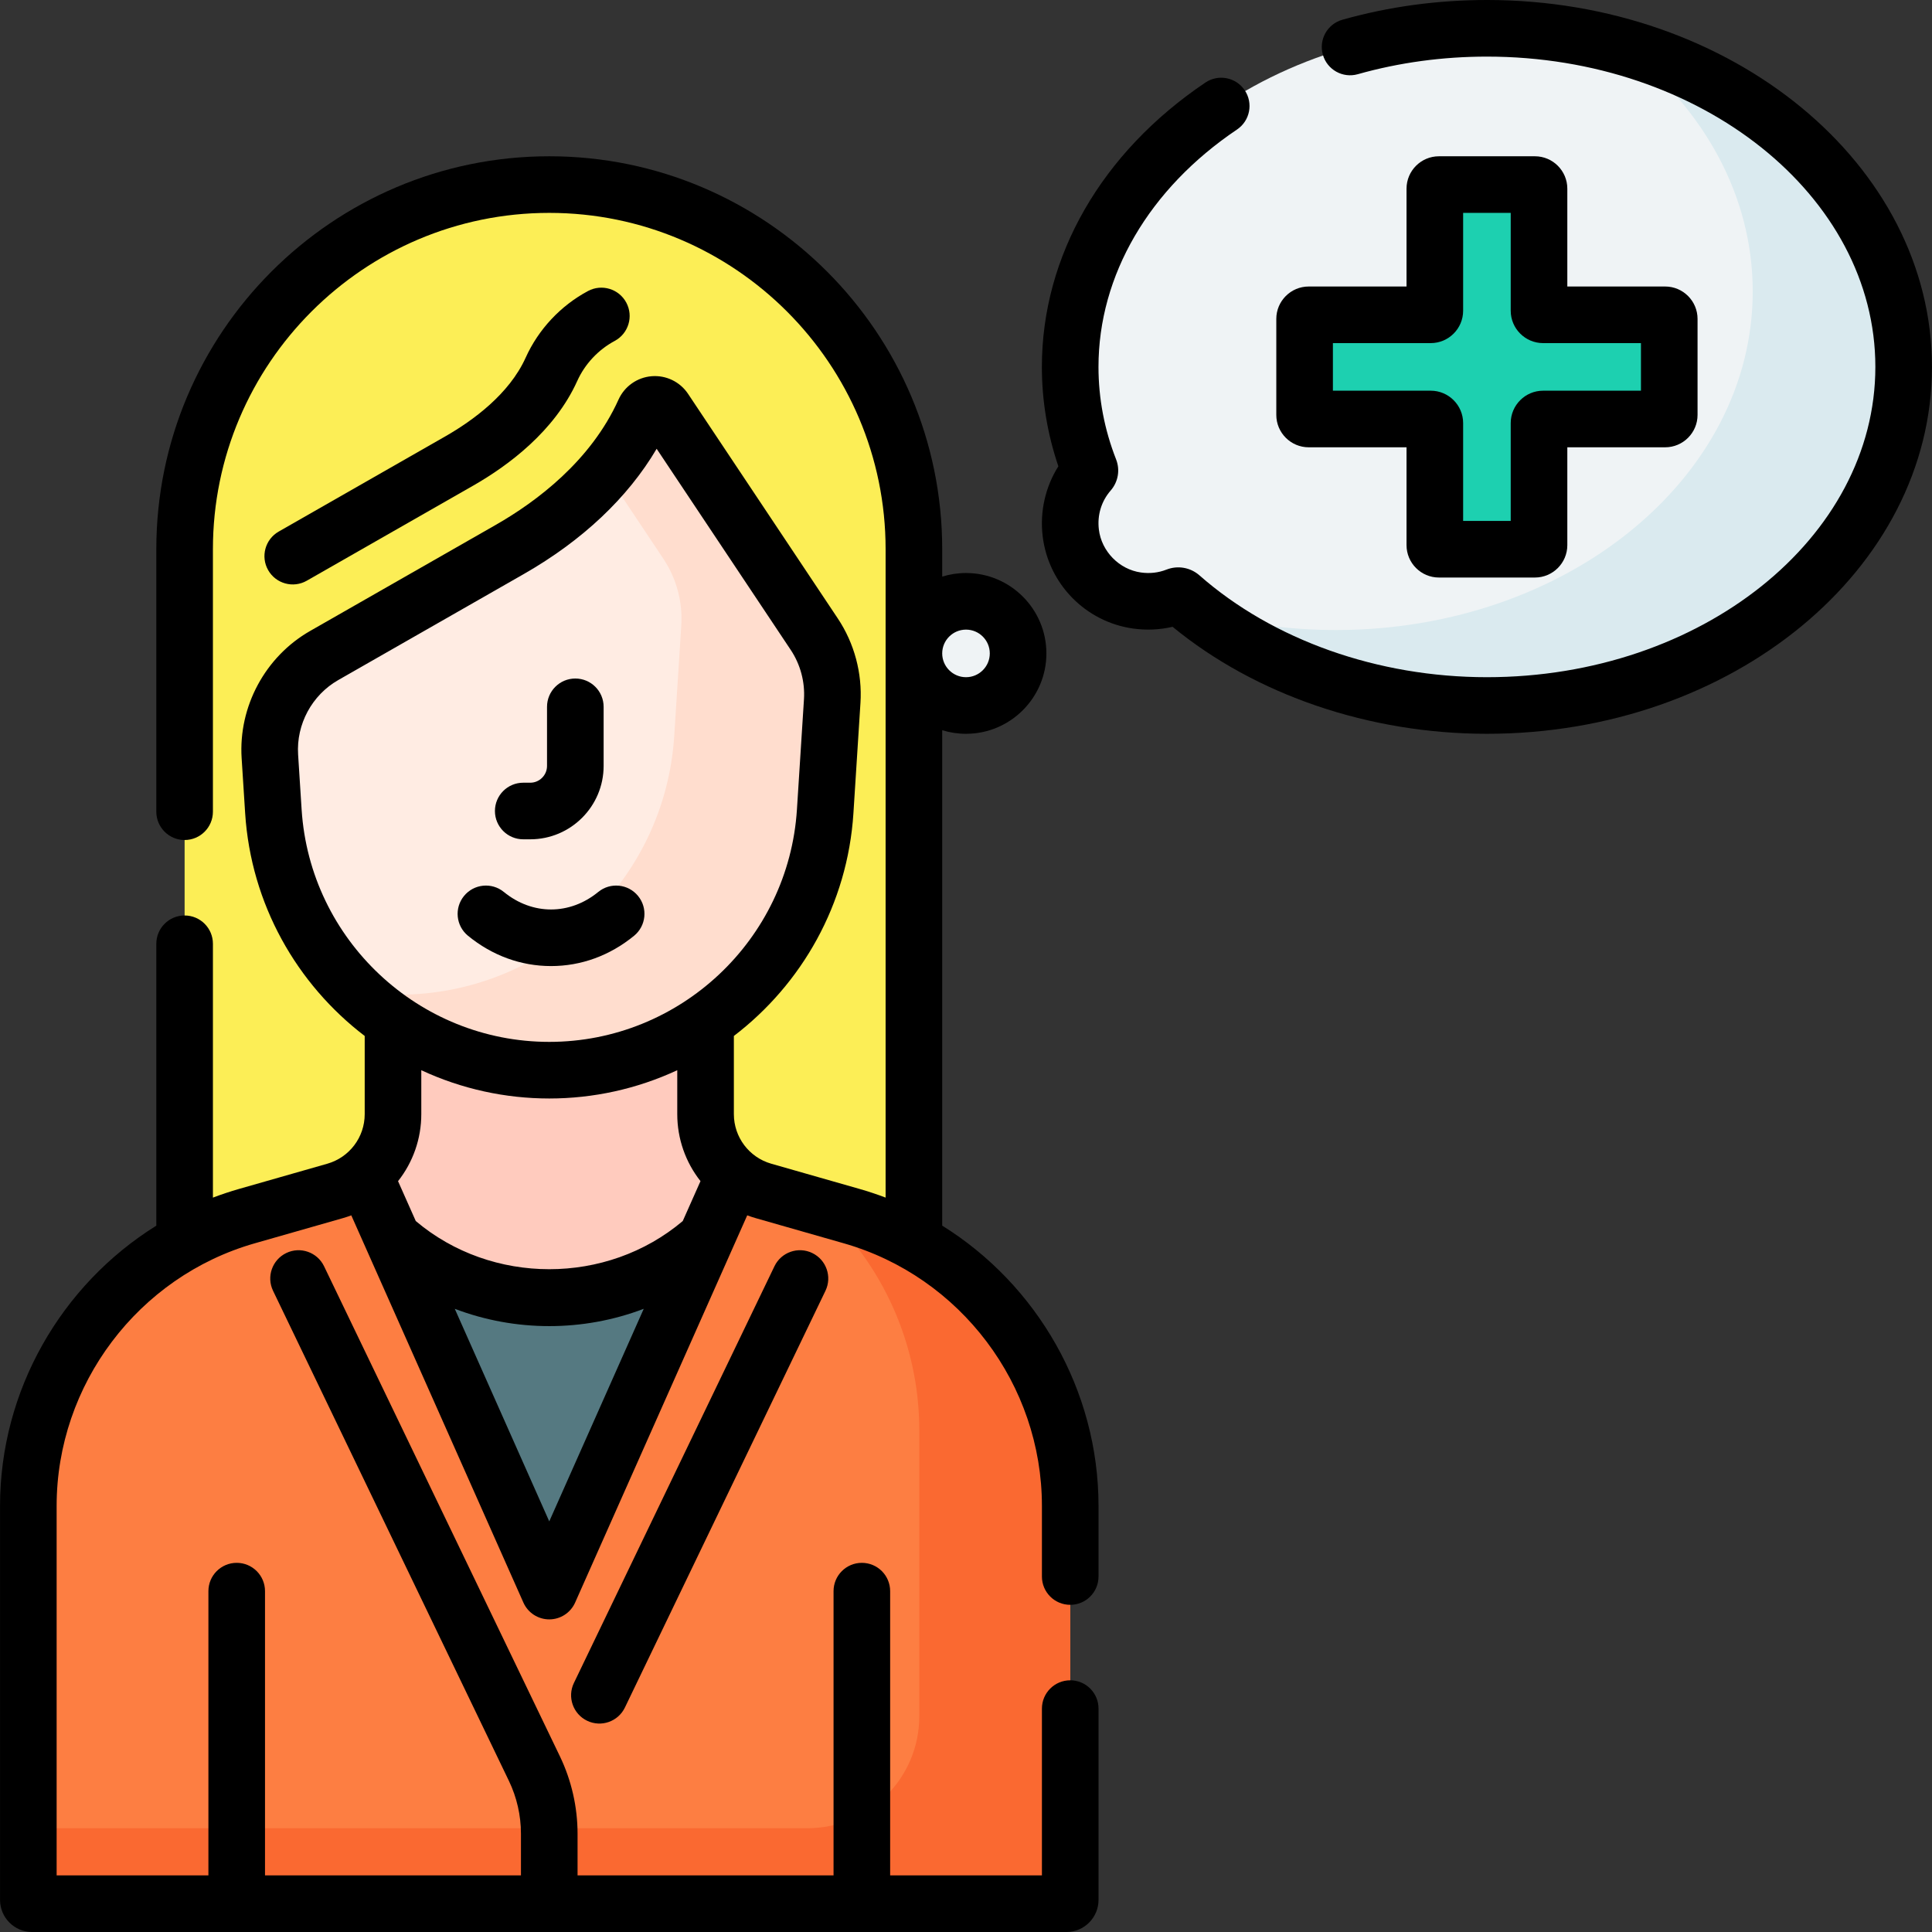
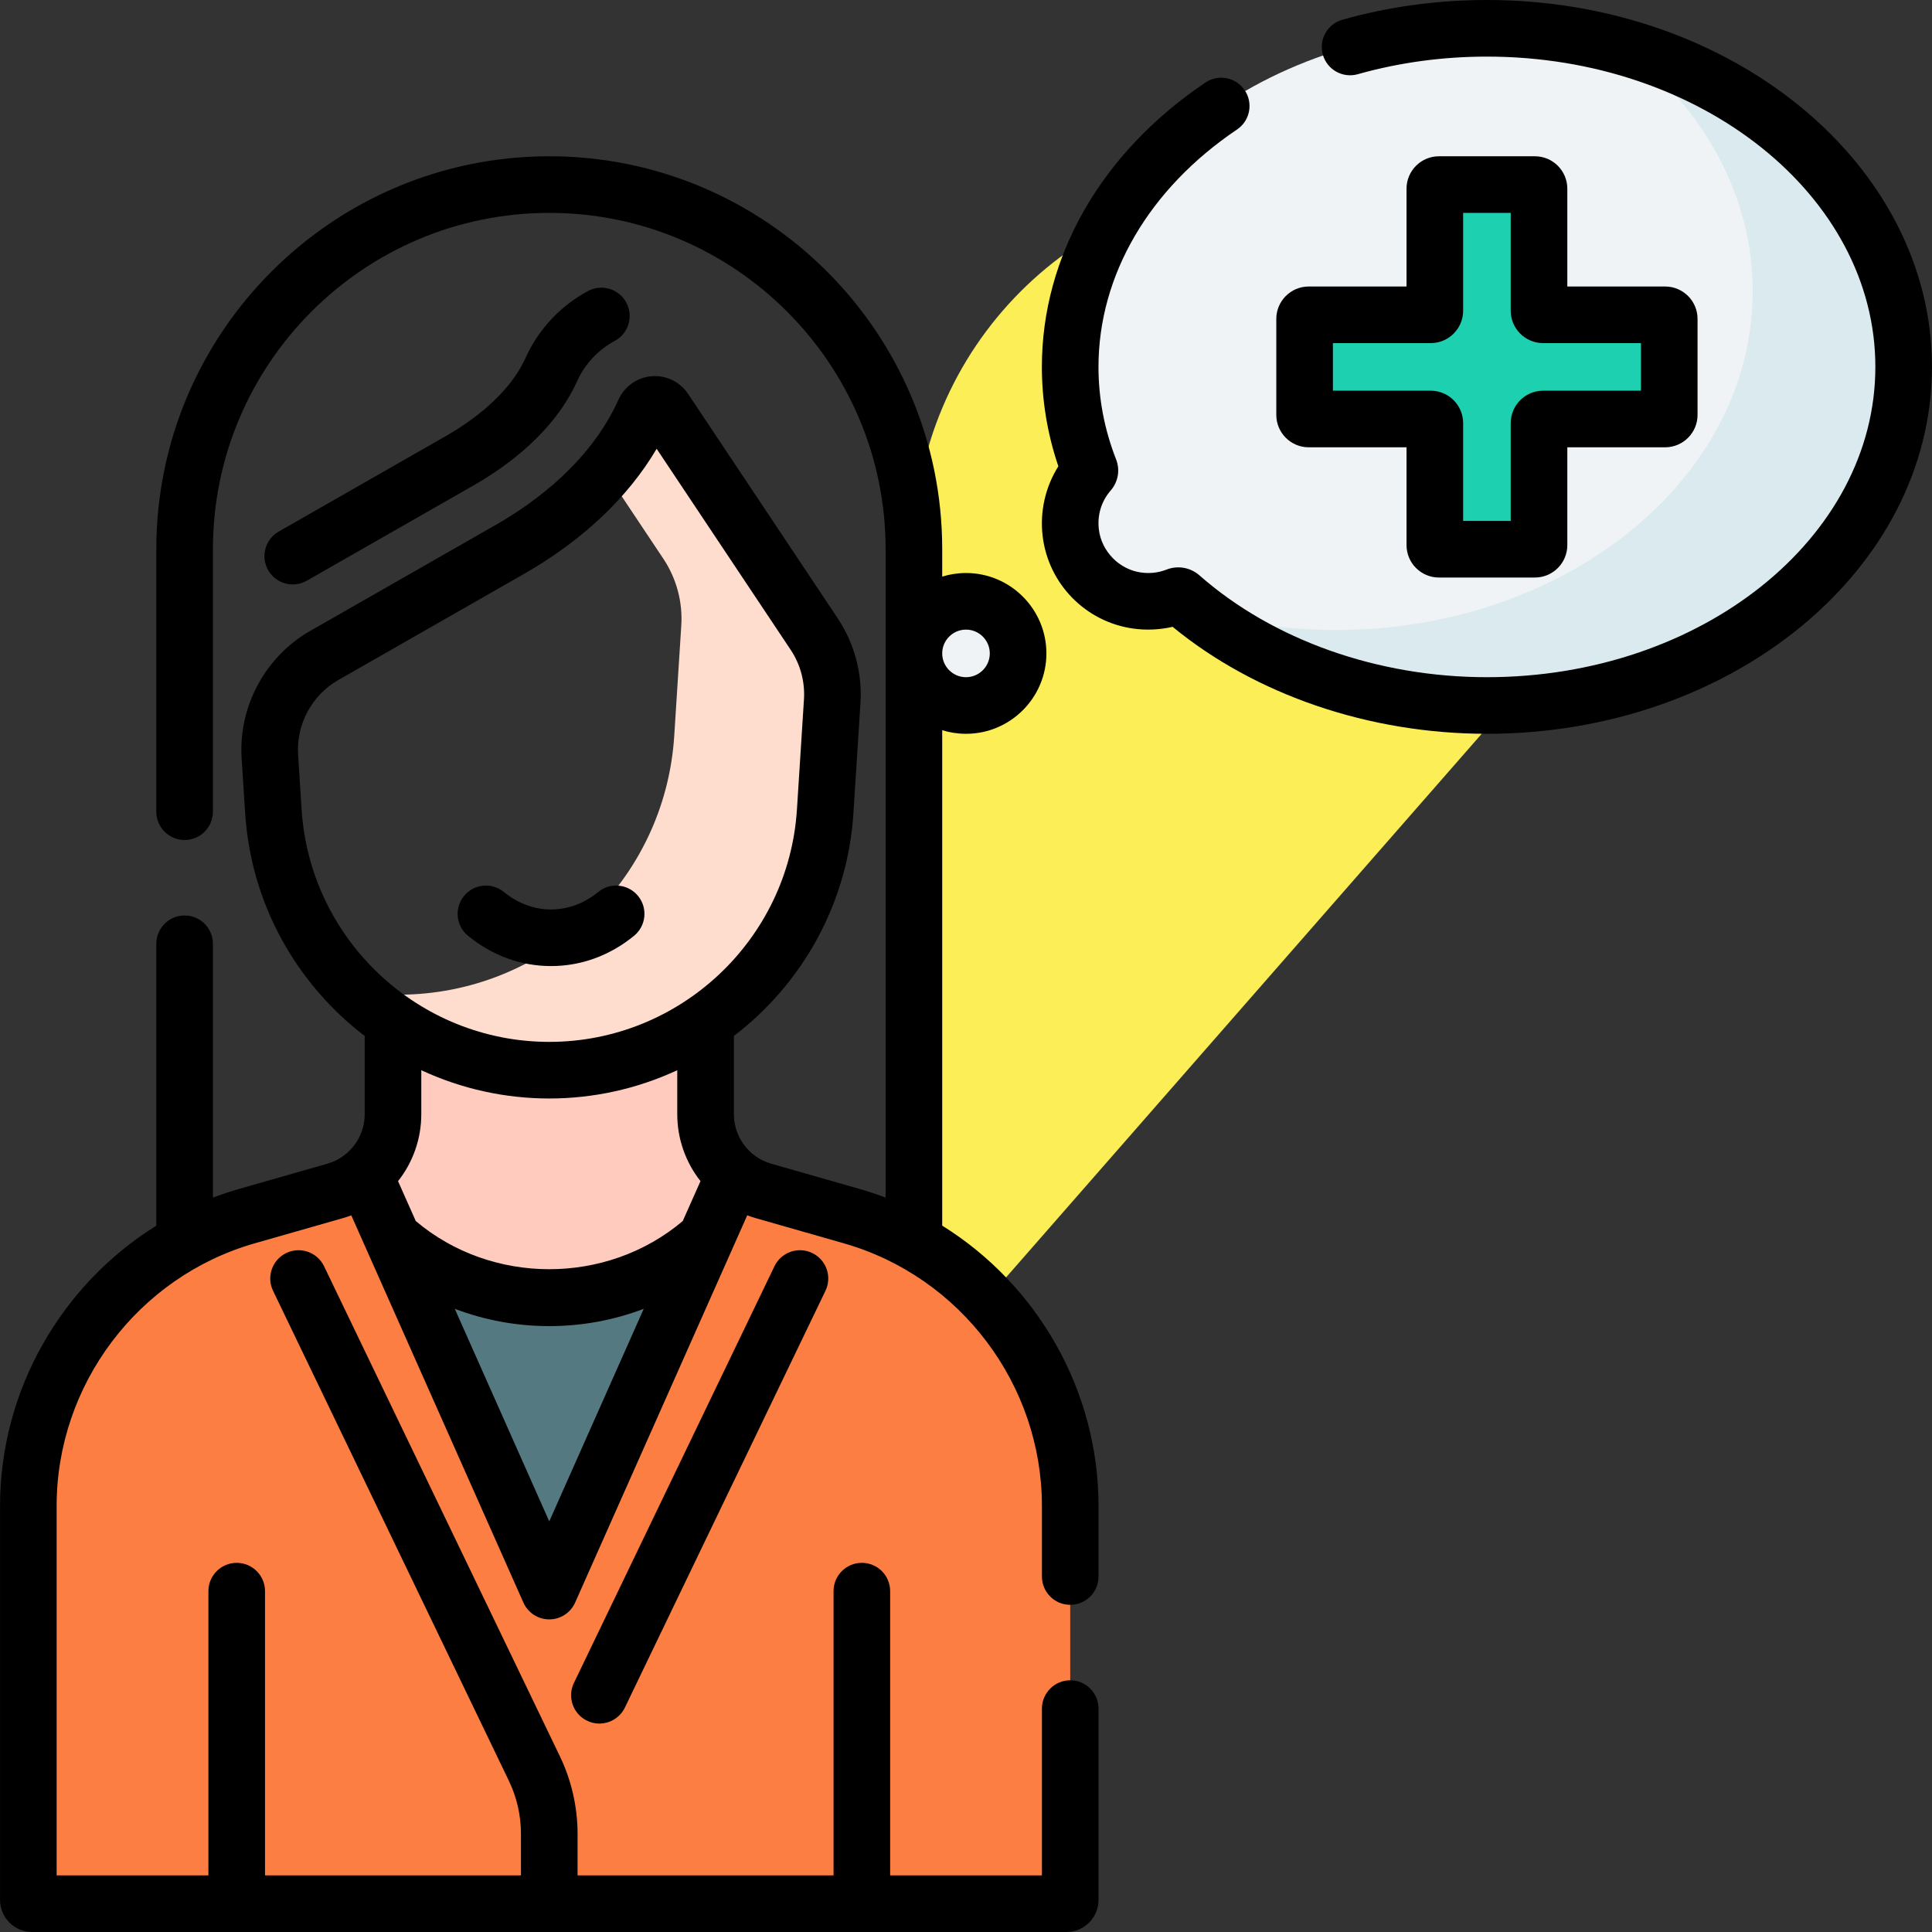
<svg xmlns="http://www.w3.org/2000/svg" id="Capa_1" height="512" viewBox="0 0 511.998 511.998" width="512">
  <rect x="0" y="0" width="511.998" height="511.998" fill="#333333" stroke="none" />
  <g>
-     <path d="m242.194 366.43h-193.27v-220.88c0-53.37 43.265-96.635 96.635-96.635 53.37 0 96.635 43.265 96.635 96.635z" fill="#fcee56" />
-     <path d="m176.1 108.531c-1.33-1.995-4.35-1.769-5.351.448-7.147 15.841-20.568 28.012-35.656 36.634l-49.188 28.108c-9.502 5.43-15.083 15.795-14.387 26.716l.93 14.57c2.461 38.574 34.465 68.601 73.117 68.601 38.652 0 70.655-30.027 73.117-68.6l1.864-29.216c.4-6.271-1.271-12.5-4.757-17.728z" fill="#ffece3" />
+     <path d="m242.194 366.43v-220.88c0-53.37 43.265-96.635 96.635-96.635 53.37 0 96.635 43.265 96.635 96.635z" fill="#fcee56" />
    <path d="m215.789 168.064-39.689-59.533c-1.33-1.995-4.35-1.769-5.351.448-2.647 5.866-6.154 11.229-10.287 16.095l15.327 22.99c3.486 5.228 5.157 11.457 4.757 17.728l-1.864 29.216c-2.461 38.574-34.465 68.6-73.117 68.6-3.802 0-7.54-.291-11.191-.851 13.242 12.931 31.34 20.851 51.191 20.851 38.652 0 70.655-30.026 73.117-68.6l1.864-29.216c.399-6.271-1.272-12.499-4.757-17.728z" fill="#ffddce" />
    <path d="m225.685 322.278-23.355-6.673c-2.932-.838-5.57-2.27-7.799-4.143l-48.973 110.188-48.969-110.181c-2.227 1.87-4.862 3.3-7.79 4.136l-23.353 6.672c-34.294 9.798-57.938 41.143-57.938 76.81v104.401c0 .558.452 1.01 1.01 1.01h274.092c.558 0 1.01-.452 1.01-1.01v-104.404c0-35.664-23.643-67.008-57.935-76.806z" fill="#fd7e42" />
-     <path d="m225.685 322.278-8.279-2.365c16.3 14.794 26.215 36.077 26.215 59.172v75.745c0 16.385-13.283 29.668-29.668 29.668h-206.444v18.99c0 .558.452 1.01 1.01 1.01h274.091c.558 0 1.01-.452 1.01-1.01v-104.404c0-35.664-23.643-67.008-57.935-76.806z" fill="#fa6931" />
    <path d="m104.003 328.151 41.555 93.499 41.555-93.499c-23.461 21.041-59.649 21.041-83.11 0z" fill="#557981" />
    <path d="m186.981 295.257v-24.474c-11.808 8.103-26.09 12.825-41.417 12.825-15.327 0-29.608-4.721-41.417-12.825v24.474c0 6.403-2.877 12.28-7.559 16.212l7.414 16.682c23.461 21.041 59.649 21.041 83.11 0l7.418-16.69c-4.676-3.931-7.549-9.805-7.549-16.204z" fill="#ffcbbe" />
    <path d="m394.049 7.5c-60.994 0-110.44 40.174-110.44 89.732 0 9.499 1.817 18.653 5.183 27.245.078.199.038.422-.103.583-3.682 4.231-5.674 9.972-4.924 16.172 1.111 9.179 8.4 16.628 17.556 17.912 3.749.526 7.339.046 10.542-1.208.361-.141.763-.077 1.054.178 20.177 17.741 49.057 28.85 81.131 28.85 60.994 0 110.44-40.175 110.44-89.732.001-49.558-49.445-89.732-110.439-89.732z" fill="#eff3f5" />
    <path d="m430.554 12.518c20.916 16.328 33.934 39.286 33.934 64.714 0 49.558-49.446 89.732-110.44 89.732-12.793 0-25.077-1.767-36.504-5.018 19.848 15.494 46.807 25.018 76.504 25.018 60.994 0 110.44-40.175 110.44-89.732.001-39.163-30.878-72.466-73.934-84.714z" fill="#daeaef" />
    <circle cx="255.999" cy="173.16" fill="#eff3f5" r="13.805" />
    <path d="m441.282 83.427h-32.345c-.599 0-1.084-.485-1.084-1.084v-32.344c0-.599-.485-1.084-1.084-1.084h-25.442c-.599 0-1.084.485-1.084 1.084v32.345c0 .599-.485 1.084-1.084 1.084h-32.345c-.599 0-1.084.485-1.084 1.084v25.442c0 .599.485 1.084 1.084 1.084h32.345c.599 0 1.084.485 1.084 1.084v32.345c0 .599.485 1.084 1.084 1.084h25.442c.599 0 1.084-.485 1.084-1.084v-32.345c0-.599.485-1.084 1.084-1.084h32.345c.599 0 1.084-.485 1.084-1.084v-25.443c0-.598-.485-1.084-1.084-1.084z" fill="#1dd0b0" />
-     <path d="m138.661 222.425h1.859c10.723 0 19.446-8.724 19.446-19.447v-15.664c0-4.142-3.357-7.5-7.5-7.5s-7.5 3.358-7.5 7.5v15.664c0 2.452-1.994 4.447-4.446 4.447h-1.859c-4.143 0-7.5 3.358-7.5 7.5s3.358 7.5 7.5 7.5z" />
    <path d="m249.694 324.803v-131.291c1.993.619 4.111.952 6.306.952 11.747 0 21.305-9.558 21.305-21.305s-9.558-21.305-21.305-21.305c-2.194 0-4.312.333-6.306.952v-7.258c0-57.42-46.715-104.135-104.135-104.135s-104.135 46.716-104.135 104.137v69.56c0 4.142 3.357 7.5 7.5 7.5s7.5-3.358 7.5-7.5v-69.56c0-49.149 39.985-89.135 89.135-89.135s89.135 39.986 89.135 89.135v171.824c-2.269-.862-4.586-1.632-6.948-2.307l-23.354-6.673c-5.88-1.68-9.91-7.046-9.91-13.136v-20.718c18.008-13.752 30.145-34.914 31.685-59.054l1.864-29.216c.503-7.865-1.629-15.808-6.001-22.366l-39.688-59.533c-2.131-3.196-5.833-4.984-9.66-4.669s-7.187 2.689-8.768 6.194c-7.341 16.272-21.747 27.039-32.54 33.207l-49.188 28.107c-11.898 6.798-19.022 20.029-18.15 33.706l.93 14.57c1.54 24.14 13.676 45.302 31.685 59.054v20.718c0 6.127-4.064 11.468-9.909 13.136l-23.353 6.672c-2.367.676-4.689 1.449-6.962 2.312v-67.269c0-4.142-3.357-7.5-7.5-7.5s-7.5 3.358-7.5 7.5v74.701c-25.187 15.675-41.418 43.65-41.418 74.277v104.401c0 4.692 3.817 8.51 8.51 8.51h274.092c4.691 0 8.509-3.817 8.509-8.51v-50.695c0-4.142-3.357-7.5-7.5-7.5s-7.5 3.358-7.5 7.5v44.205h-40.222v-75.333c0-4.142-3.357-7.5-7.5-7.5s-7.5 3.358-7.5 7.5v75.333h-67.839v-11.066c0-7.046-1.615-14.127-4.672-20.479l-62.508-129.886c-1.796-3.733-6.281-5.301-10.01-3.506-3.732 1.796-5.303 6.278-3.506 10.011l62.508 129.885c2.085 4.334 3.188 9.167 3.188 13.974v11.066h-67.828v-75.333c0-4.142-3.357-7.5-7.5-7.5s-7.5 3.358-7.5 7.5v75.333h-40.222v-97.911c0-32.147 21.588-60.767 52.498-69.598l23.352-6.672c.76-.217 1.506-.463 2.238-.738 21.739 48.911 39.264 88.344 45.608 102.617 1.204 2.708 3.89 4.454 6.854 4.454s5.649-1.746 6.854-4.454c6.931-15.594 24.056-54.126 45.609-102.621.735.276 1.484.524 2.247.742l23.355 6.673c30.908 8.831 52.495 37.45 52.495 69.595v18.708c0 4.142 3.357 7.5 7.5 7.5s7.5-3.358 7.5-7.5v-18.708c0-30.63-16.235-58.608-41.425-74.281zm6.305-157.948c3.477 0 6.305 2.828 6.305 6.305s-2.828 6.305-6.305 6.305-6.306-2.829-6.306-6.305 2.83-6.305 6.306-6.305zm-176.067 47.676-.93-14.57c-.51-8.005 3.66-15.749 10.623-19.728l49.188-28.108c15.547-8.884 27.581-20.256 35.206-33.193l35.528 53.292c2.559 3.838 3.807 8.487 3.513 13.09l-1.864 29.217c-2.203 34.529-31.032 61.578-65.632 61.578s-63.429-27.048-65.632-61.578zm99.549 69.084v11.643c0 6.513 2.196 12.739 6.156 17.752l-4.701 10.576c-20.135 17.023-50.618 17.022-70.754.001l-4.697-10.567c3.964-5.014 6.162-11.244 6.162-17.761v-11.643c21.476 9.992 46.345 9.998 67.834-.001zm-33.922 119.569-25.038-56.336c16.047 6.111 34.01 6.118 50.077 0z" />
    <path d="m205.238 335.567-53.149 110.44c-1.797 3.732-.227 8.214 3.506 10.011 3.732 1.796 8.214.227 10.01-3.506l53.149-110.44c1.797-3.732.227-8.214-3.506-10.011-3.73-1.795-8.215-.226-10.01 3.506z" />
    <path d="m81.302 153.893 44.117-25.209c9.249-5.286 21.538-14.387 27.556-27.723 2.03-4.501 5.558-8.271 9.932-10.616 3.651-1.957 5.024-6.503 3.067-10.153-1.957-3.651-6.504-5.025-10.153-3.067-7.271 3.897-13.138 10.172-16.519 17.668-4.362 9.667-14.005 16.684-21.325 20.868l-44.116 25.209c-3.597 2.055-4.847 6.636-2.791 10.233 2.049 3.584 6.627 4.852 10.232 2.79z" />
    <path d="m394.049 0c-13.119 0-26.005 1.76-38.302 5.231-3.986 1.125-6.305 5.269-5.18 9.255 1.125 3.987 5.268 6.305 9.256 5.18 10.97-3.096 22.485-4.666 34.226-4.666 56.761 0 102.939 36.889 102.939 82.232s-46.179 82.232-102.939 82.232c-28.911 0-56.677-9.835-76.184-26.988-2.404-2.109-5.75-2.694-8.736-1.525-2.139.837-4.413 1.095-6.767.765-5.76-.808-10.45-5.596-11.151-11.387-.462-3.817.651-7.491 3.137-10.347 1.979-2.275 2.527-5.432 1.428-8.242-3.097-7.904-4.667-16.15-4.667-24.509 0-24.274 13.382-47.204 36.715-62.91 3.436-2.313 4.347-6.974 2.033-10.41s-6.973-4.346-10.41-2.034c-27.542 18.54-43.338 46.005-43.338 75.354 0 8.96 1.469 17.803 4.369 26.34-3.447 5.465-4.949 12.03-4.157 18.562 1.528 12.625 11.381 22.674 23.96 24.438 3.513.493 7.068.331 10.47-.459 21.999 18.058 52.13 28.353 83.299 28.353 65.032 0 117.939-43.618 117.939-97.232s-52.908-97.233-117.94-97.233z" />
    <path d="m346.816 118.537h25.928v25.929c0 4.733 3.851 8.584 8.584 8.584h25.442c4.733 0 8.584-3.851 8.584-8.584v-25.929h25.929c4.733 0 8.584-3.851 8.584-8.583v-25.443c0-4.733-3.851-8.584-8.584-8.584h-25.929v-25.928c0-4.733-3.851-8.584-8.584-8.584h-25.442c-4.733 0-8.584 3.851-8.584 8.584v25.929h-25.928c-4.733 0-8.584 3.851-8.584 8.584v25.442c0 4.733 3.85 8.583 8.584 8.583zm6.416-27.61h25.929c4.732 0 8.583-3.851 8.583-8.584v-25.928h12.61v25.929c0 4.733 3.851 8.584 8.584 8.584h25.929v12.61h-25.929c-4.733 0-8.584 3.851-8.584 8.584v25.929h-12.61v-25.929c0-4.733-3.851-8.584-8.583-8.584h-25.929z" />
    <path d="m124.027 247.989c6.417 5.252 14.026 8.029 22.005 8.029s15.588-2.776 22.005-8.029c3.206-2.623 3.678-7.349 1.054-10.554-2.624-3.207-7.35-3.677-10.554-1.054-7.542 6.173-17.438 6.197-25.01 0-3.204-2.622-7.93-2.153-10.554 1.054-2.624 3.205-2.152 7.931 1.054 10.554z" />
  </g>
</svg>